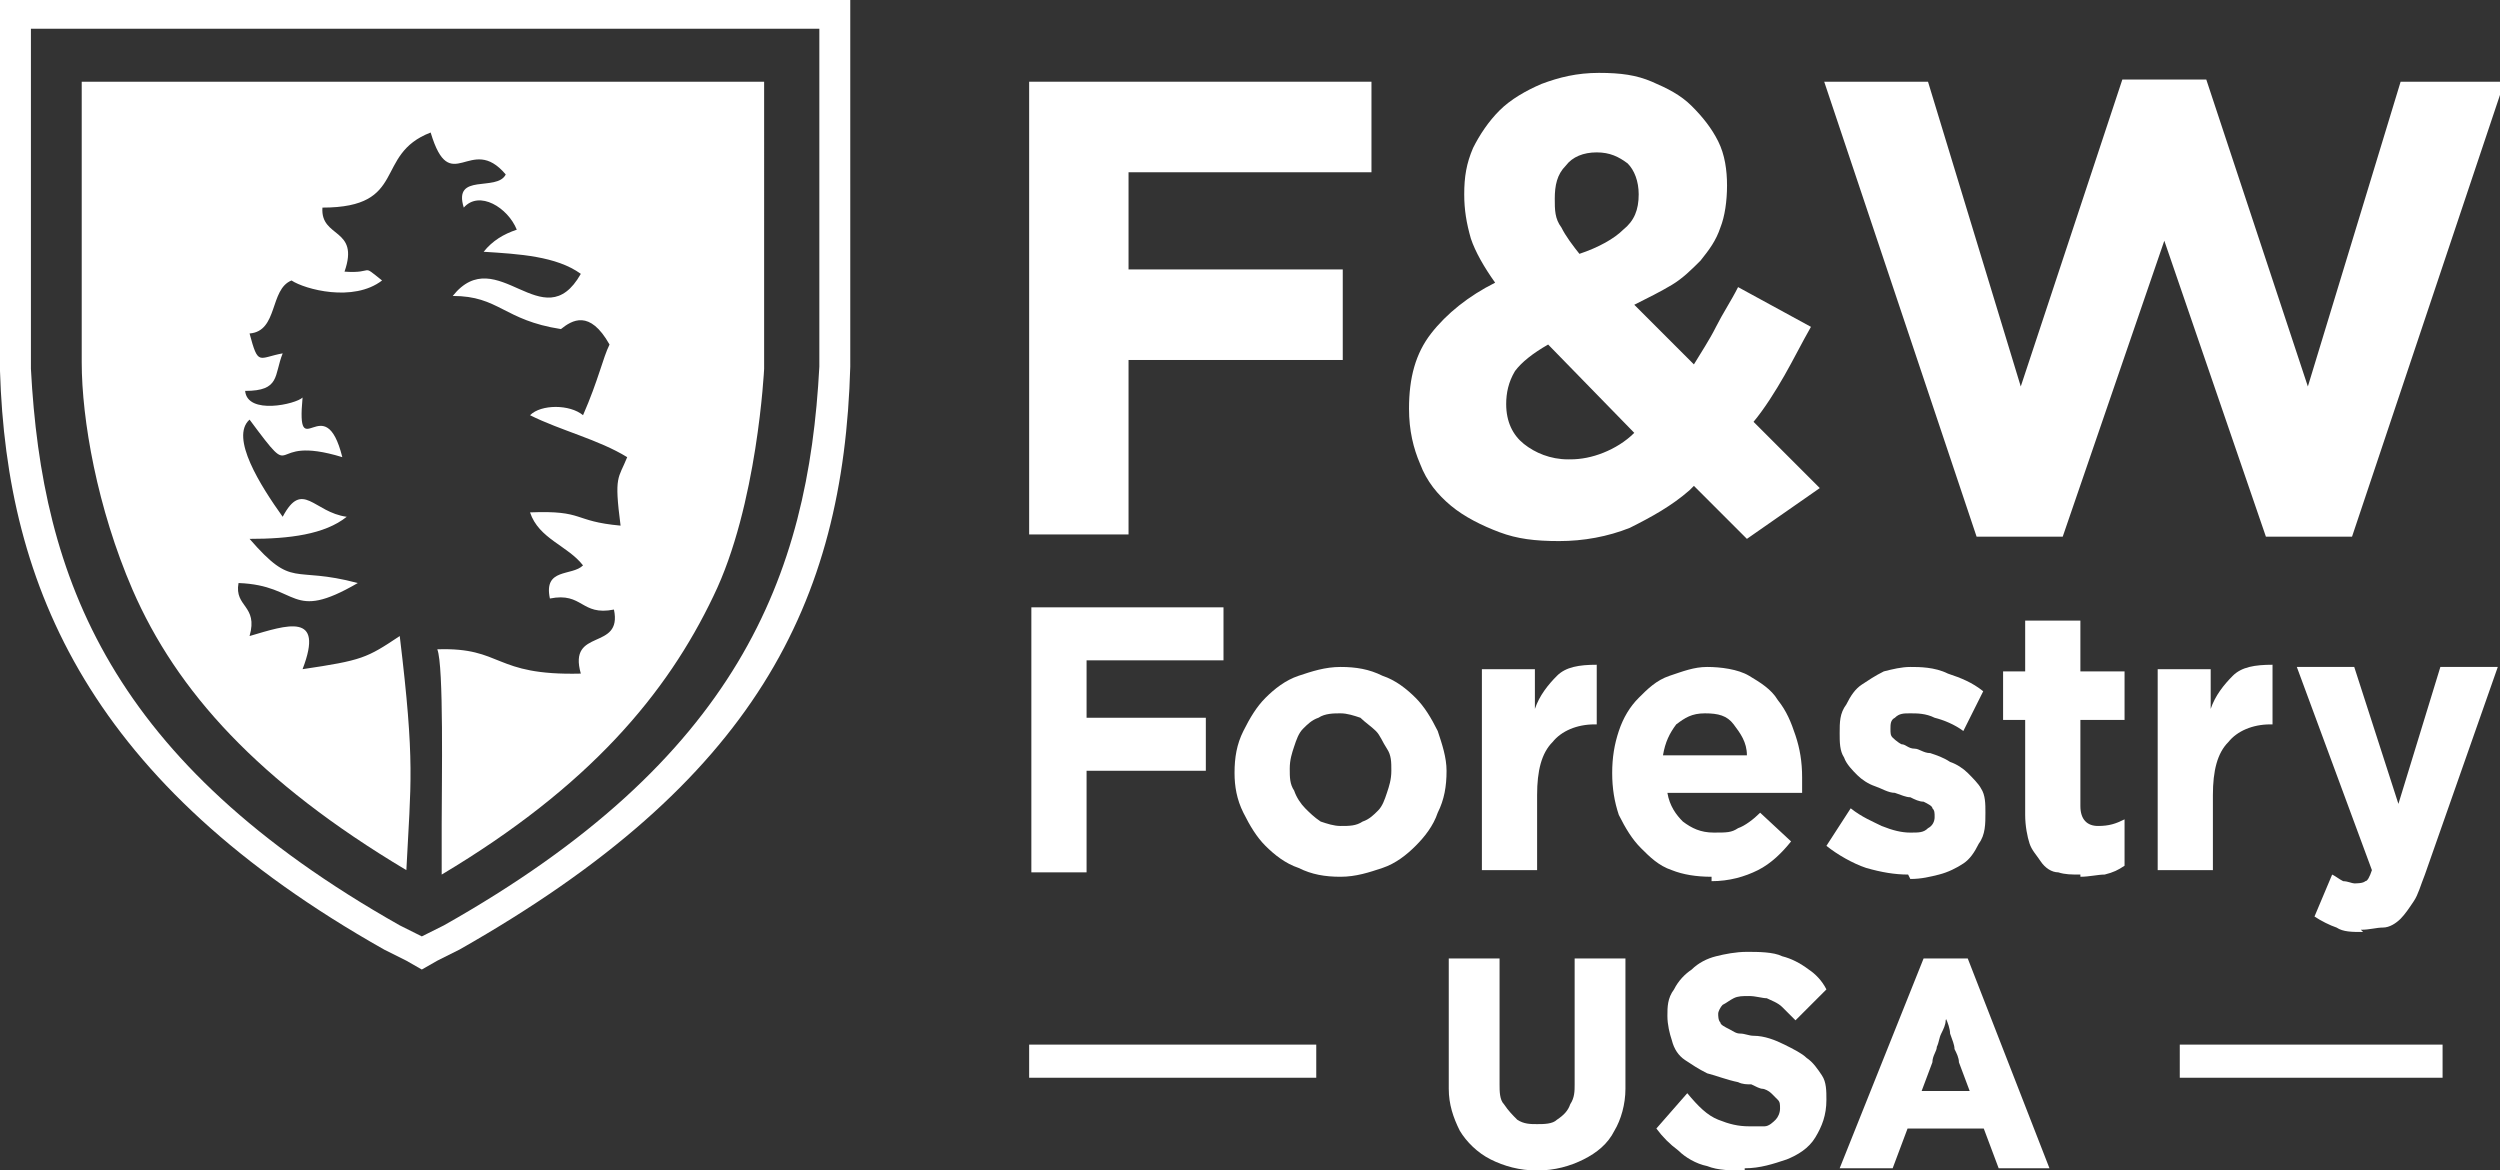
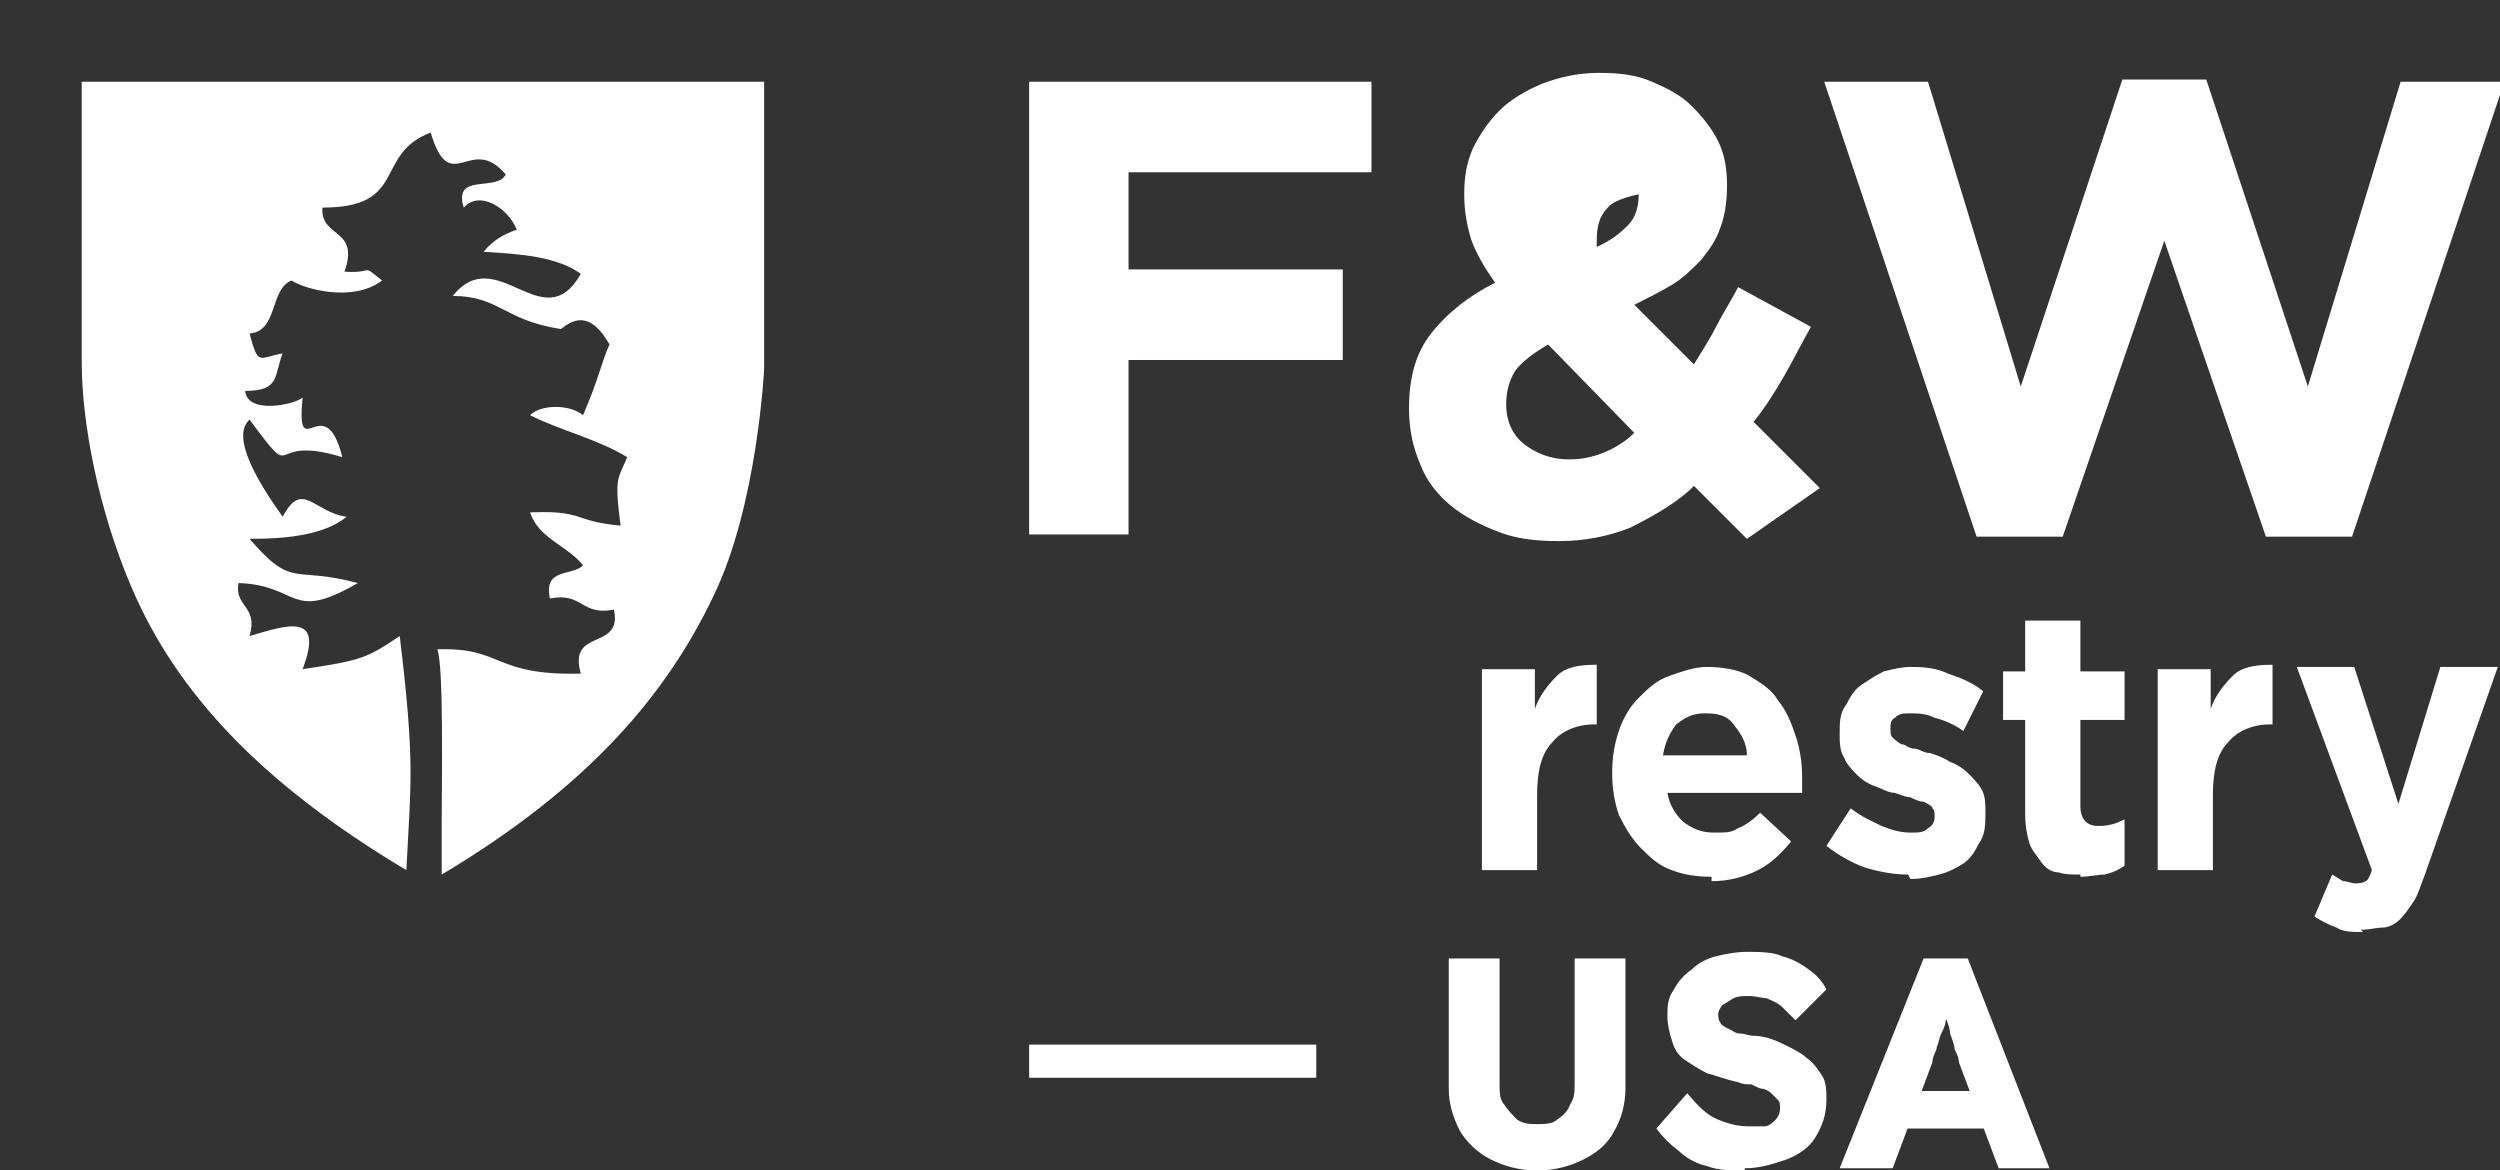
<svg xmlns="http://www.w3.org/2000/svg" xmlns:xlink="http://www.w3.org/1999/xlink" id="Layer_1" version="1.1" viewBox="0 0 113.2 53">
  <rect x="0" y="0" width="113.2" height="53" fill="#333333" stroke="none" />
  <defs>
    <style>
      .st0 {
        fill: #fff;
      }
    </style>
  </defs>
  <rect class="st0" x="46.6" y="47.3" width="13" height="1.5" />
-   <rect class="st0" x="98.7" y="47.3" width="11.9" height="1.5" />
  <g>
    <g id="logoMark">
-       <path id="logoMark__x3C_CompoundPathItem_x3E_" class="st0" d="M20.1,41.9l-1,.5-1-.5C5,34.5,1.9,26.2,1.4,16.7v-.2s0-10.9,0-15.2h35.7c0,1.2,0,15.3,0,15.3-.5,9.5-3.7,17.8-17,25.3M38.5,0H0s0,16.8,0,16.8c.3,9.8,4.1,18.7,17.4,26.2l1,.5.7.4.7-.4,1-.5c13.4-7.6,17.4-15.7,17.7-26.4V0Z" />
      <a xlink:href="63.8478431372549">
        <path id="logoMark__x3C_PathItem_x3E_" class="st0" d="M3.7,3.7v12.7h0c0,2.6.7,6.6,2.3,10.3,2,4.6,5.7,8.7,12.4,12.7h0c.2-4,.4-4.8-.3-10.6-1.5,1-1.7,1.1-4.4,1.5,1-2.6-.7-2-2.4-1.5.4-1.4-.7-1.3-.5-2.4,2.8.1,2.3,1.8,5.4,0-3-.8-2.9.3-4.9-2,1.8,0,3.4-.2,4.4-1-1.5-.2-2-1.7-2.9,0-1-1.4-2.4-3.6-1.5-4.4,2.3,3.1.6.6,4.2,1.7-.8-3.2-2.1.5-1.8-2.7-.3.3-2.5.8-2.6-.3,1.6,0,1.3-.7,1.7-1.7-1.1.2-1.1.6-1.5-.9,1.3-.1.9-2,1.9-2.4.6.4,2.8,1,4.1,0-1-.8-.3-.3-1.7-.4.7-2-1.1-1.5-1-2.9,3.9,0,2.3-2.4,4.9-3.4.9,3,1.8,0,3.4,1.9-.4.8-2.4-.1-1.9,1.5.7-.8,2,0,2.4,1-.6.2-1.1.5-1.5,1,1.6.1,3.3.2,4.4,1-1.7,3-3.8-1.5-5.8,1,2.1,0,2.3,1.1,4.9,1.5.5-.4,1.3-.9,2.2.7-.3.6-.5,1.6-1.2,3.2-.6-.5-1.9-.5-2.4,0,1.4.7,3.1,1.1,4.4,1.9-.4,1-.6.8-.3,3.1-2.2-.2-1.6-.7-4.1-.6.4,1.2,1.7,1.5,2.4,2.4-.5.5-1.8.1-1.5,1.5,1.5-.3,1.4.8,2.9.5.4,1.9-2.1.8-1.5,2.9-4,.1-3.5-1.2-6.5-1.1.3.7.2,6.1.2,7.9,0,.4,0,1.4,0,2.3,6.7-4,10.2-8.2,12.3-12.6,2-4.1,2.3-10.3,2.3-10.3V3.7H3.7Z" />
      </a>
    </g>
    <path id="fullLogo" class="st0" d="M46.6,3.7h15.5v4.1h-11v4.4h9.7v4.1h-9.7v7.9h-4.5V3.7Z" />
-     <path id="fullLogo1" data-name="fullLogo" class="st0" d="M76.5,22.2c-.8.7-1.7,1.2-2.7,1.7-1,.4-2.1.6-3.2.6s-1.9-.1-2.7-.4c-.8-.3-1.6-.7-2.2-1.2-.6-.5-1.1-1.1-1.4-1.9-.3-.7-.5-1.5-.5-2.5h0c0-1.4.3-2.5,1-3.4.7-.9,1.7-1.7,2.9-2.3-.5-.7-.9-1.4-1.1-2-.2-.7-.3-1.3-.3-2h0c0-.8.1-1.4.4-2.1.3-.6.7-1.2,1.2-1.7.5-.5,1.2-.9,1.9-1.2.8-.3,1.6-.5,2.6-.5s1.7.1,2.4.4,1.3.6,1.8,1.1c.5.5.9,1,1.2,1.6.3.6.4,1.3.4,2h0c0,.7-.1,1.4-.3,1.9-.2.6-.5,1-.9,1.5-.4.4-.8.8-1.3,1.1-.5.3-1.1.6-1.7.9l2.7,2.7c.3-.5.7-1.1,1-1.7.3-.6.7-1.2,1-1.8l3.3,1.8c-.4.7-.8,1.5-1.2,2.2-.4.7-.9,1.5-1.4,2.1l3,3-3.3,2.3-2.4-2.4ZM71.1,20.8c.5,0,1-.1,1.5-.3.5-.2,1-.5,1.4-.9l-3.9-4c-.7.4-1.2.8-1.5,1.2-.3.5-.4,1-.4,1.5h0c0,.8.3,1.4.8,1.8.5.4,1.2.7,2,.7ZM71.5,11.5c.9-.3,1.6-.7,2-1.1.5-.4.7-.9.7-1.6h0c0-.6-.2-1.1-.5-1.4-.4-.3-.8-.5-1.4-.5s-1.1.2-1.4.6c-.4.4-.5.9-.5,1.5h0c0,.5,0,.9.3,1.3.2.4.5.8.9,1.3Z" />
+     <path id="fullLogo1" data-name="fullLogo" class="st0" d="M76.5,22.2c-.8.7-1.7,1.2-2.7,1.7-1,.4-2.1.6-3.2.6s-1.9-.1-2.7-.4c-.8-.3-1.6-.7-2.2-1.2-.6-.5-1.1-1.1-1.4-1.9-.3-.7-.5-1.5-.5-2.5h0c0-1.4.3-2.5,1-3.4.7-.9,1.7-1.7,2.9-2.3-.5-.7-.9-1.4-1.1-2-.2-.7-.3-1.3-.3-2h0c0-.8.1-1.4.4-2.1.3-.6.7-1.2,1.2-1.7.5-.5,1.2-.9,1.9-1.2.8-.3,1.6-.5,2.6-.5s1.7.1,2.4.4,1.3.6,1.8,1.1c.5.5.9,1,1.2,1.6.3.6.4,1.3.4,2h0c0,.7-.1,1.4-.3,1.9-.2.6-.5,1-.9,1.5-.4.4-.8.8-1.3,1.1-.5.3-1.1.6-1.7.9l2.7,2.7c.3-.5.7-1.1,1-1.7.3-.6.7-1.2,1-1.8l3.3,1.8c-.4.7-.8,1.5-1.2,2.2-.4.7-.9,1.5-1.4,2.1l3,3-3.3,2.3-2.4-2.4ZM71.1,20.8c.5,0,1-.1,1.5-.3.5-.2,1-.5,1.4-.9l-3.9-4c-.7.4-1.2.8-1.5,1.2-.3.5-.4,1-.4,1.5h0c0,.8.3,1.4.8,1.8.5.4,1.2.7,2,.7ZM71.5,11.5c.9-.3,1.6-.7,2-1.1.5-.4.7-.9.7-1.6h0s-1.1.2-1.4.6c-.4.4-.5.9-.5,1.5h0c0,.5,0,.9.3,1.3.2.4.5.8.9,1.3Z" />
    <path id="fullLogo2" data-name="fullLogo" class="st0" d="M82.5,3.7h4.8l4.2,13.8,4.6-13.9h3.8l4.6,13.9,4.2-13.8h4.7l-6.9,20.6h-3.9l-4.6-13.4-4.6,13.4h-3.9l-6.9-20.6Z" />
-     <path id="fullLogo3" data-name="fullLogo" class="st0" d="M46.7,27.5h8.7v2.4h-6.2v2.6h5.4v2.4h-5.4v4.6h-2.5v-11.9Z" />
-     <path id="fullLogo4" data-name="fullLogo" class="st0" d="M60.7,39.7c-.7,0-1.3-.1-1.9-.4-.6-.2-1.1-.6-1.5-1-.4-.4-.7-.9-1-1.5s-.4-1.2-.4-1.8h0c0-.7.1-1.3.4-1.9s.6-1.1,1-1.5c.4-.4.9-.8,1.5-1,.6-.2,1.2-.4,1.9-.4s1.3.1,1.9.4c.6.2,1.1.6,1.5,1,.4.4.7.9,1,1.5.2.6.4,1.2.4,1.8h0c0,.7-.1,1.3-.4,1.9-.2.6-.6,1.1-1,1.5-.4.4-.9.8-1.5,1-.6.2-1.2.4-1.9.4ZM60.7,37.4c.4,0,.7,0,1-.2.3-.1.5-.3.7-.5.2-.2.3-.5.4-.8s.2-.6.2-1h0c0-.4,0-.7-.2-1s-.3-.6-.5-.8c-.2-.2-.5-.4-.7-.6-.3-.1-.6-.2-.9-.2s-.7,0-1,.2c-.3.1-.5.3-.7.5s-.3.5-.4.8c-.1.3-.2.6-.2,1h0c0,.4,0,.7.2,1,.1.3.3.6.5.8.2.2.4.4.7.6.3.1.6.2.9.2Z" />
    <path id="fullLogo5" data-name="fullLogo" class="st0" d="M67,30.3h2.5v1.8c.2-.6.6-1.1,1-1.5.4-.4,1-.5,1.8-.5v2.7h-.1c-.8,0-1.5.3-1.9.8-.5.5-.7,1.3-.7,2.4v3.4h-2.5v-9.1Z" />
    <path id="fullLogo6" data-name="fullLogo" class="st0" d="M77.5,39.7c-.7,0-1.3-.1-1.8-.3-.6-.2-1-.6-1.4-1-.4-.4-.7-.9-1-1.5-.2-.6-.3-1.2-.3-1.9h0c0-.7.1-1.3.3-1.9.2-.6.5-1.1.9-1.5.4-.4.8-.8,1.4-1s1.1-.4,1.7-.4,1.4.1,1.9.4c.5.3,1,.6,1.3,1.1.4.5.6,1,.8,1.6.2.6.3,1.2.3,1.9s0,.2,0,.3,0,.2,0,.4h-6.1c.1.6.4,1,.7,1.3.4.3.8.5,1.4.5s.8,0,1.1-.2c.3-.1.7-.4,1-.7l1.4,1.3c-.4.5-.9,1-1.5,1.3-.6.3-1.3.5-2.1.5ZM79.1,34.2c0-.6-.3-1-.6-1.4-.3-.4-.7-.5-1.3-.5s-.9.2-1.3.5c-.3.4-.5.8-.6,1.4h3.7Z" />
    <path id="fullLogo7" data-name="fullLogo" class="st0" d="M86.4,39.6c-.6,0-1.2-.1-1.9-.3-.6-.2-1.3-.6-1.8-1l1.1-1.7c.5.4,1,.6,1.4.8.5.2.9.3,1.3.3s.6,0,.8-.2c.2-.1.3-.3.3-.5h0c0-.2,0-.3-.1-.4,0-.1-.2-.2-.4-.3-.2,0-.4-.1-.6-.2-.2,0-.4-.1-.7-.2-.3,0-.6-.2-.9-.3-.3-.1-.6-.3-.8-.5-.2-.2-.5-.5-.6-.8-.2-.3-.2-.7-.2-1.1h0c0-.5,0-.9.3-1.3.2-.4.4-.7.7-.9.3-.2.6-.4,1-.6.4-.1.8-.2,1.2-.2s1.1,0,1.7.3c.6.2,1.1.4,1.6.8l-.9,1.8c-.4-.3-.9-.5-1.3-.6-.4-.2-.8-.2-1.1-.2s-.5,0-.7.2c-.2.1-.2.3-.2.5h0c0,.2,0,.3.1.4,0,0,.2.2.4.3.2,0,.3.2.6.2.2,0,.4.2.7.2.3.1.6.2.9.4.3.1.6.3.8.5.2.2.5.5.6.7.2.3.2.7.2,1.1h0c0,.5,0,1-.3,1.4-.2.4-.4.7-.7.9-.3.2-.7.4-1.1.5-.4.1-.8.2-1.3.2Z" />
    <path id="fullLogo8" data-name="fullLogo" class="st0" d="M94.2,39.6c-.4,0-.7,0-1-.1-.3,0-.6-.2-.8-.5s-.4-.5-.5-.8c-.1-.3-.2-.8-.2-1.3v-4.3h-1v-2.2h1v-2.3h2.5v2.3h2v2.2h-2v3.9c0,.6.3.9.8.9s.8-.1,1.2-.3v2.1c-.3.2-.5.3-.9.4-.3,0-.7.1-1.1.1Z" />
    <path id="fullLogo9" data-name="fullLogo" class="st0" d="M97.6,30.3h2.5v1.8c.2-.6.6-1.1,1-1.5.4-.4,1-.5,1.8-.5v2.7h-.1c-.8,0-1.5.3-1.9.8-.5.5-.7,1.3-.7,2.4v3.4h-2.5v-9.1Z" />
    <path id="fullLogo10" data-name="fullLogo" class="st0" d="M107,42.2c-.5,0-.9,0-1.2-.2-.3-.1-.7-.3-1-.5l.8-1.9c.2.1.3.2.5.3.2,0,.4.1.5.1s.4,0,.5-.1c.1,0,.2-.2.3-.5l-3.4-9.2h2.6l2,6.2,1.9-6.2h2.6l-3.3,9.4c-.2.5-.3.9-.5,1.2-.2.3-.4.6-.6.8-.2.2-.5.4-.8.4-.3,0-.6.1-1,.1Z" />
  </g>
  <g>
    <path class="st0" d="M69.6,53c-.8,0-1.5-.2-2.1-.5-.6-.3-1.1-.8-1.4-1.3-.3-.6-.5-1.2-.5-1.9v-5.9h2.3v5.7c0,.3,0,.7.2.9.2.3.4.5.6.7.3.2.6.2.9.2s.7,0,.9-.2c.3-.2.5-.4.6-.7.2-.3.2-.6.2-.9v-5.7h2.3v5.9c0,.7-.2,1.4-.5,1.9-.3.6-.8,1-1.4,1.3-.6.3-1.3.5-2.1.5Z" />
    <path class="st0" d="M79,53c-.6,0-1.2,0-1.7-.2-.5-.1-1-.4-1.3-.7-.4-.3-.7-.6-1-1l1.4-1.6c.5.6.9,1,1.4,1.2s.9.3,1.4.3.5,0,.7,0c.2,0,.4-.2.5-.3.1-.1.2-.3.2-.5s0-.3-.1-.4-.2-.2-.3-.3-.3-.2-.4-.2-.3-.1-.5-.2c-.2,0-.4,0-.6-.1-.5-.1-1-.3-1.4-.4-.4-.2-.7-.4-1-.6-.3-.2-.5-.5-.6-.9-.1-.3-.2-.7-.2-1.1s0-.8.3-1.2c.2-.4.5-.7.8-.9.3-.3.7-.5,1.1-.6.4-.1.9-.2,1.4-.2s1.2,0,1.6.2c.4.1.8.3,1.2.6.3.2.6.5.8.9l-1.4,1.4c-.2-.2-.4-.4-.6-.6-.2-.2-.5-.3-.7-.4-.2,0-.5-.1-.8-.1s-.5,0-.7.1-.3.2-.5.3c-.1.1-.2.3-.2.4s0,.3.1.4c0,.1.2.2.4.3s.3.2.5.2.4.1.6.1c.5,0,1,.2,1.4.4.4.2.8.4,1,.6.3.2.5.5.7.8s.2.7.2,1.1c0,.7-.2,1.2-.5,1.7s-.8.8-1.3,1c-.6.2-1.2.4-1.9.4Z" />
    <path class="st0" d="M83.3,52.9l3.8-9.5h2l3.7,9.5h-2.3l-1.8-4.8c0-.2-.1-.4-.2-.6,0-.2-.1-.4-.2-.7,0-.2-.1-.5-.2-.7,0-.2-.1-.4-.2-.6h.4c0,.2-.1.4-.2.7,0,.2-.1.4-.2.6s-.1.4-.2.6c0,.2-.2.4-.2.7l-1.8,4.8h-2.3ZM85.1,51.1l.7-1.7h4.4l.7,1.7h-5.8Z" />
  </g>
</svg>